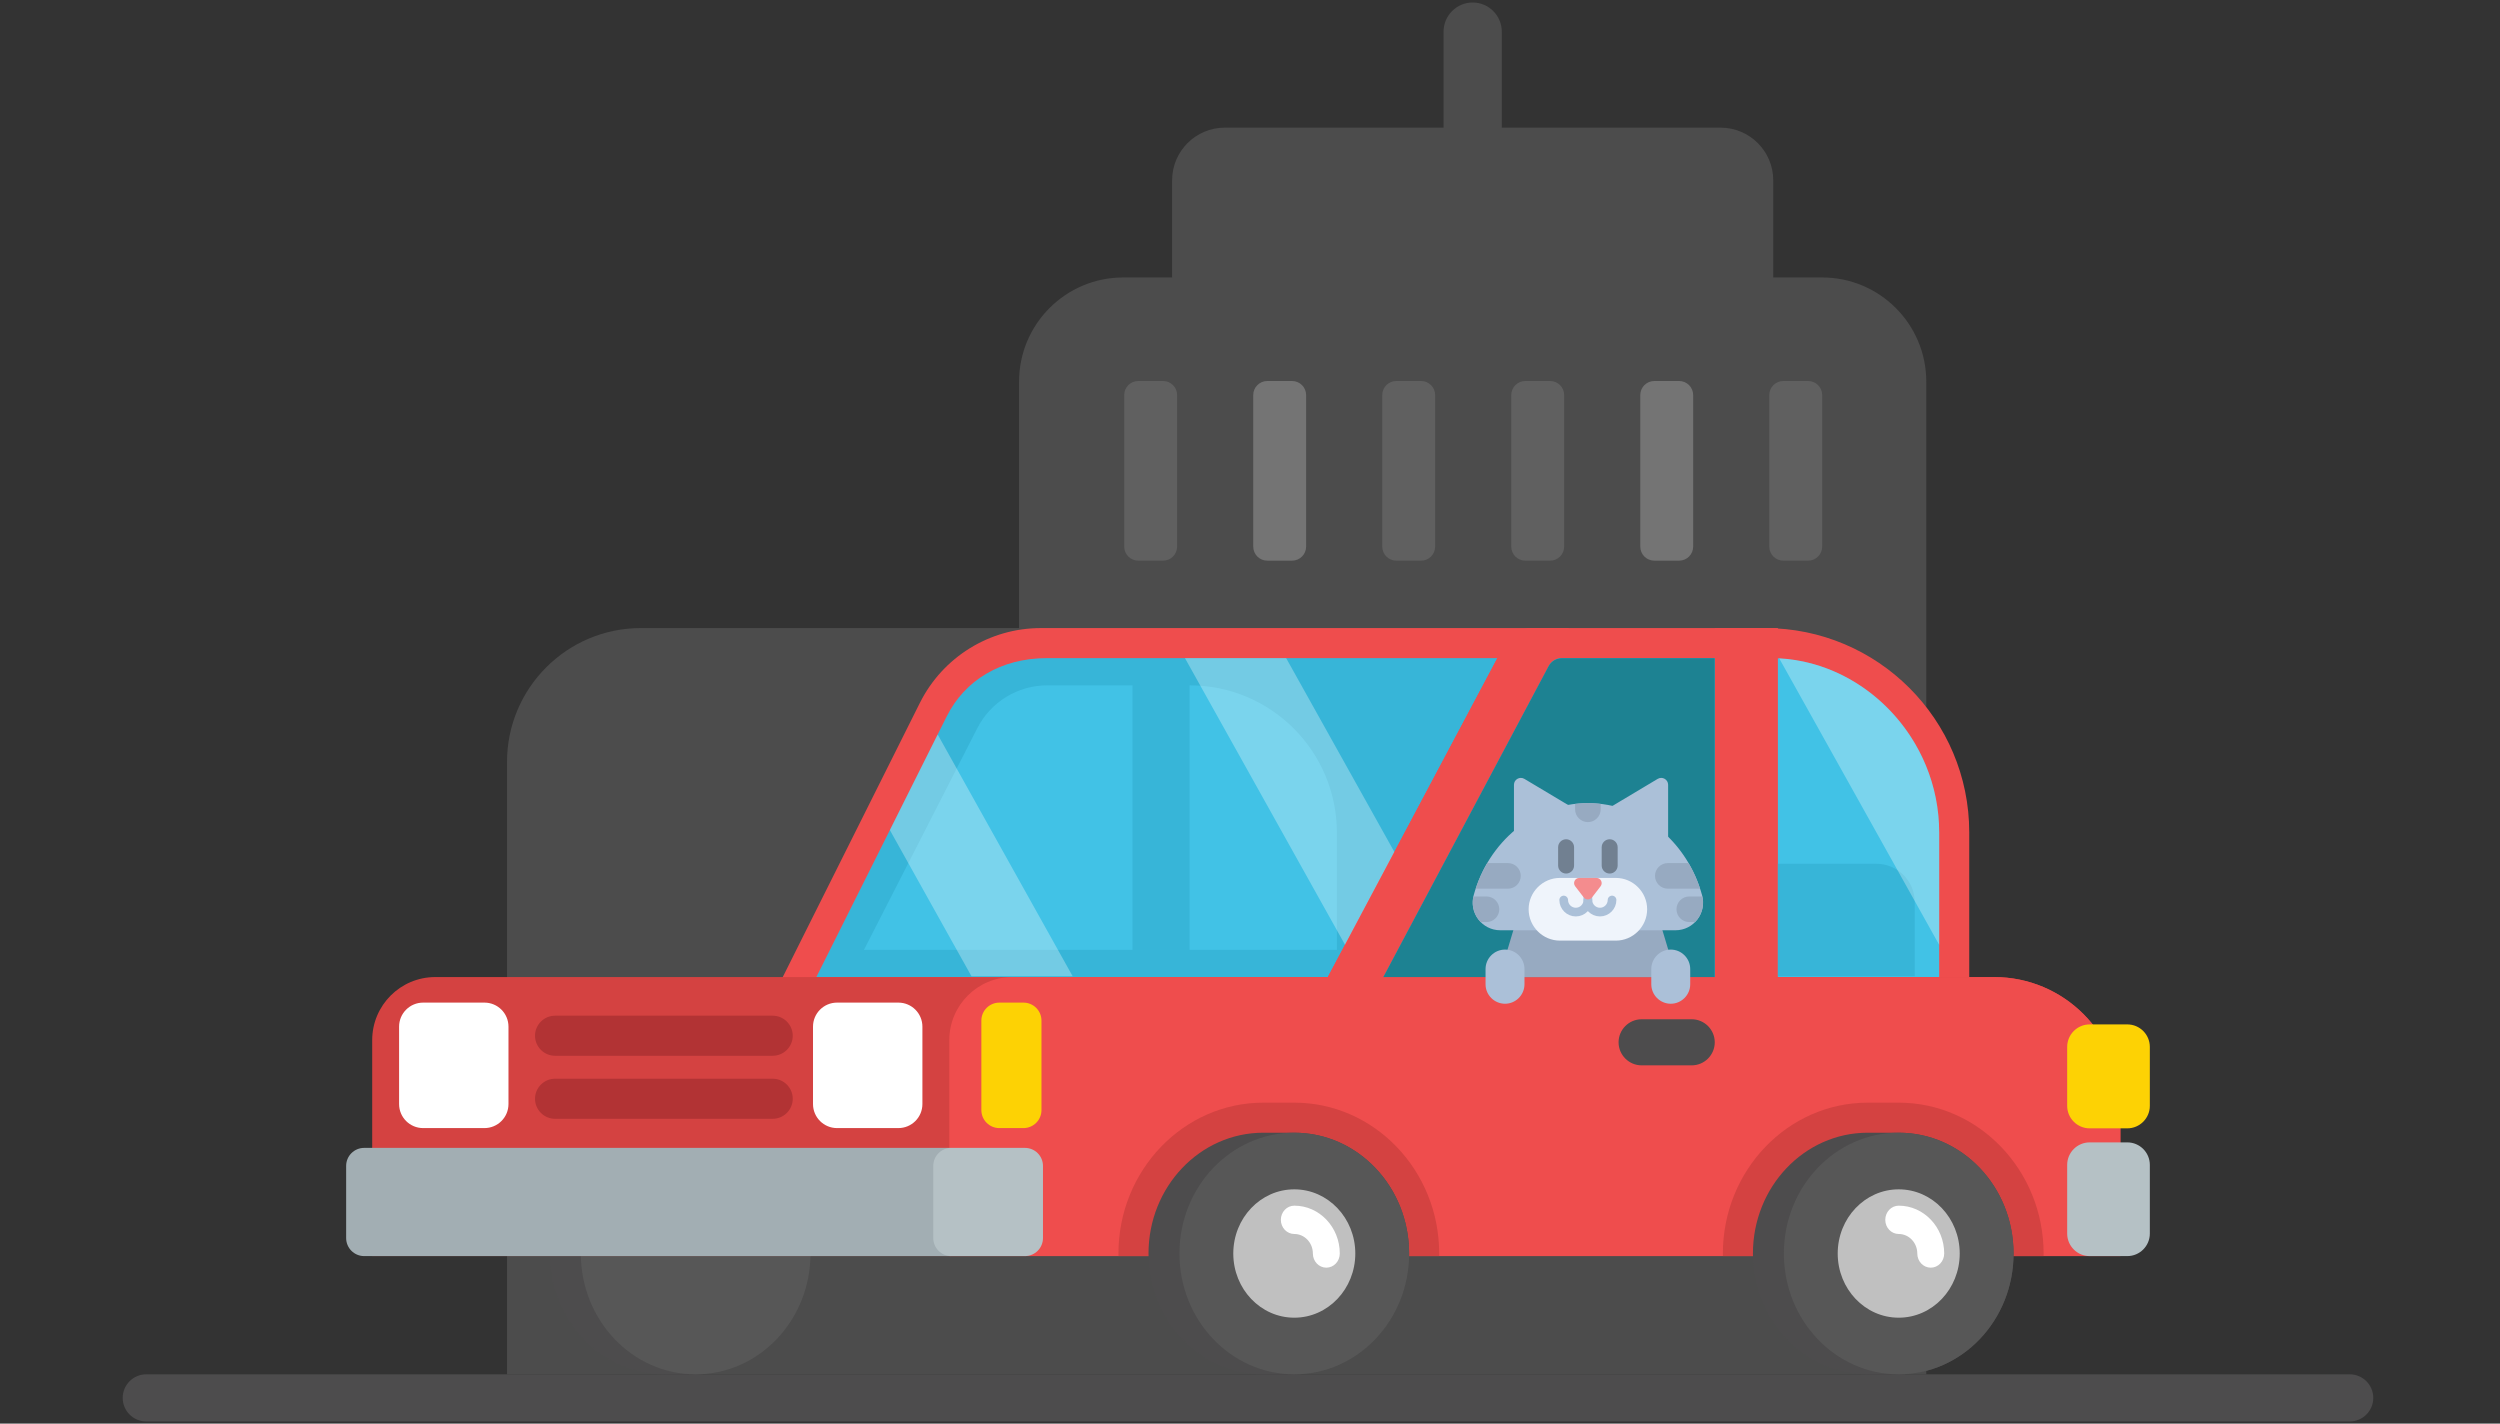
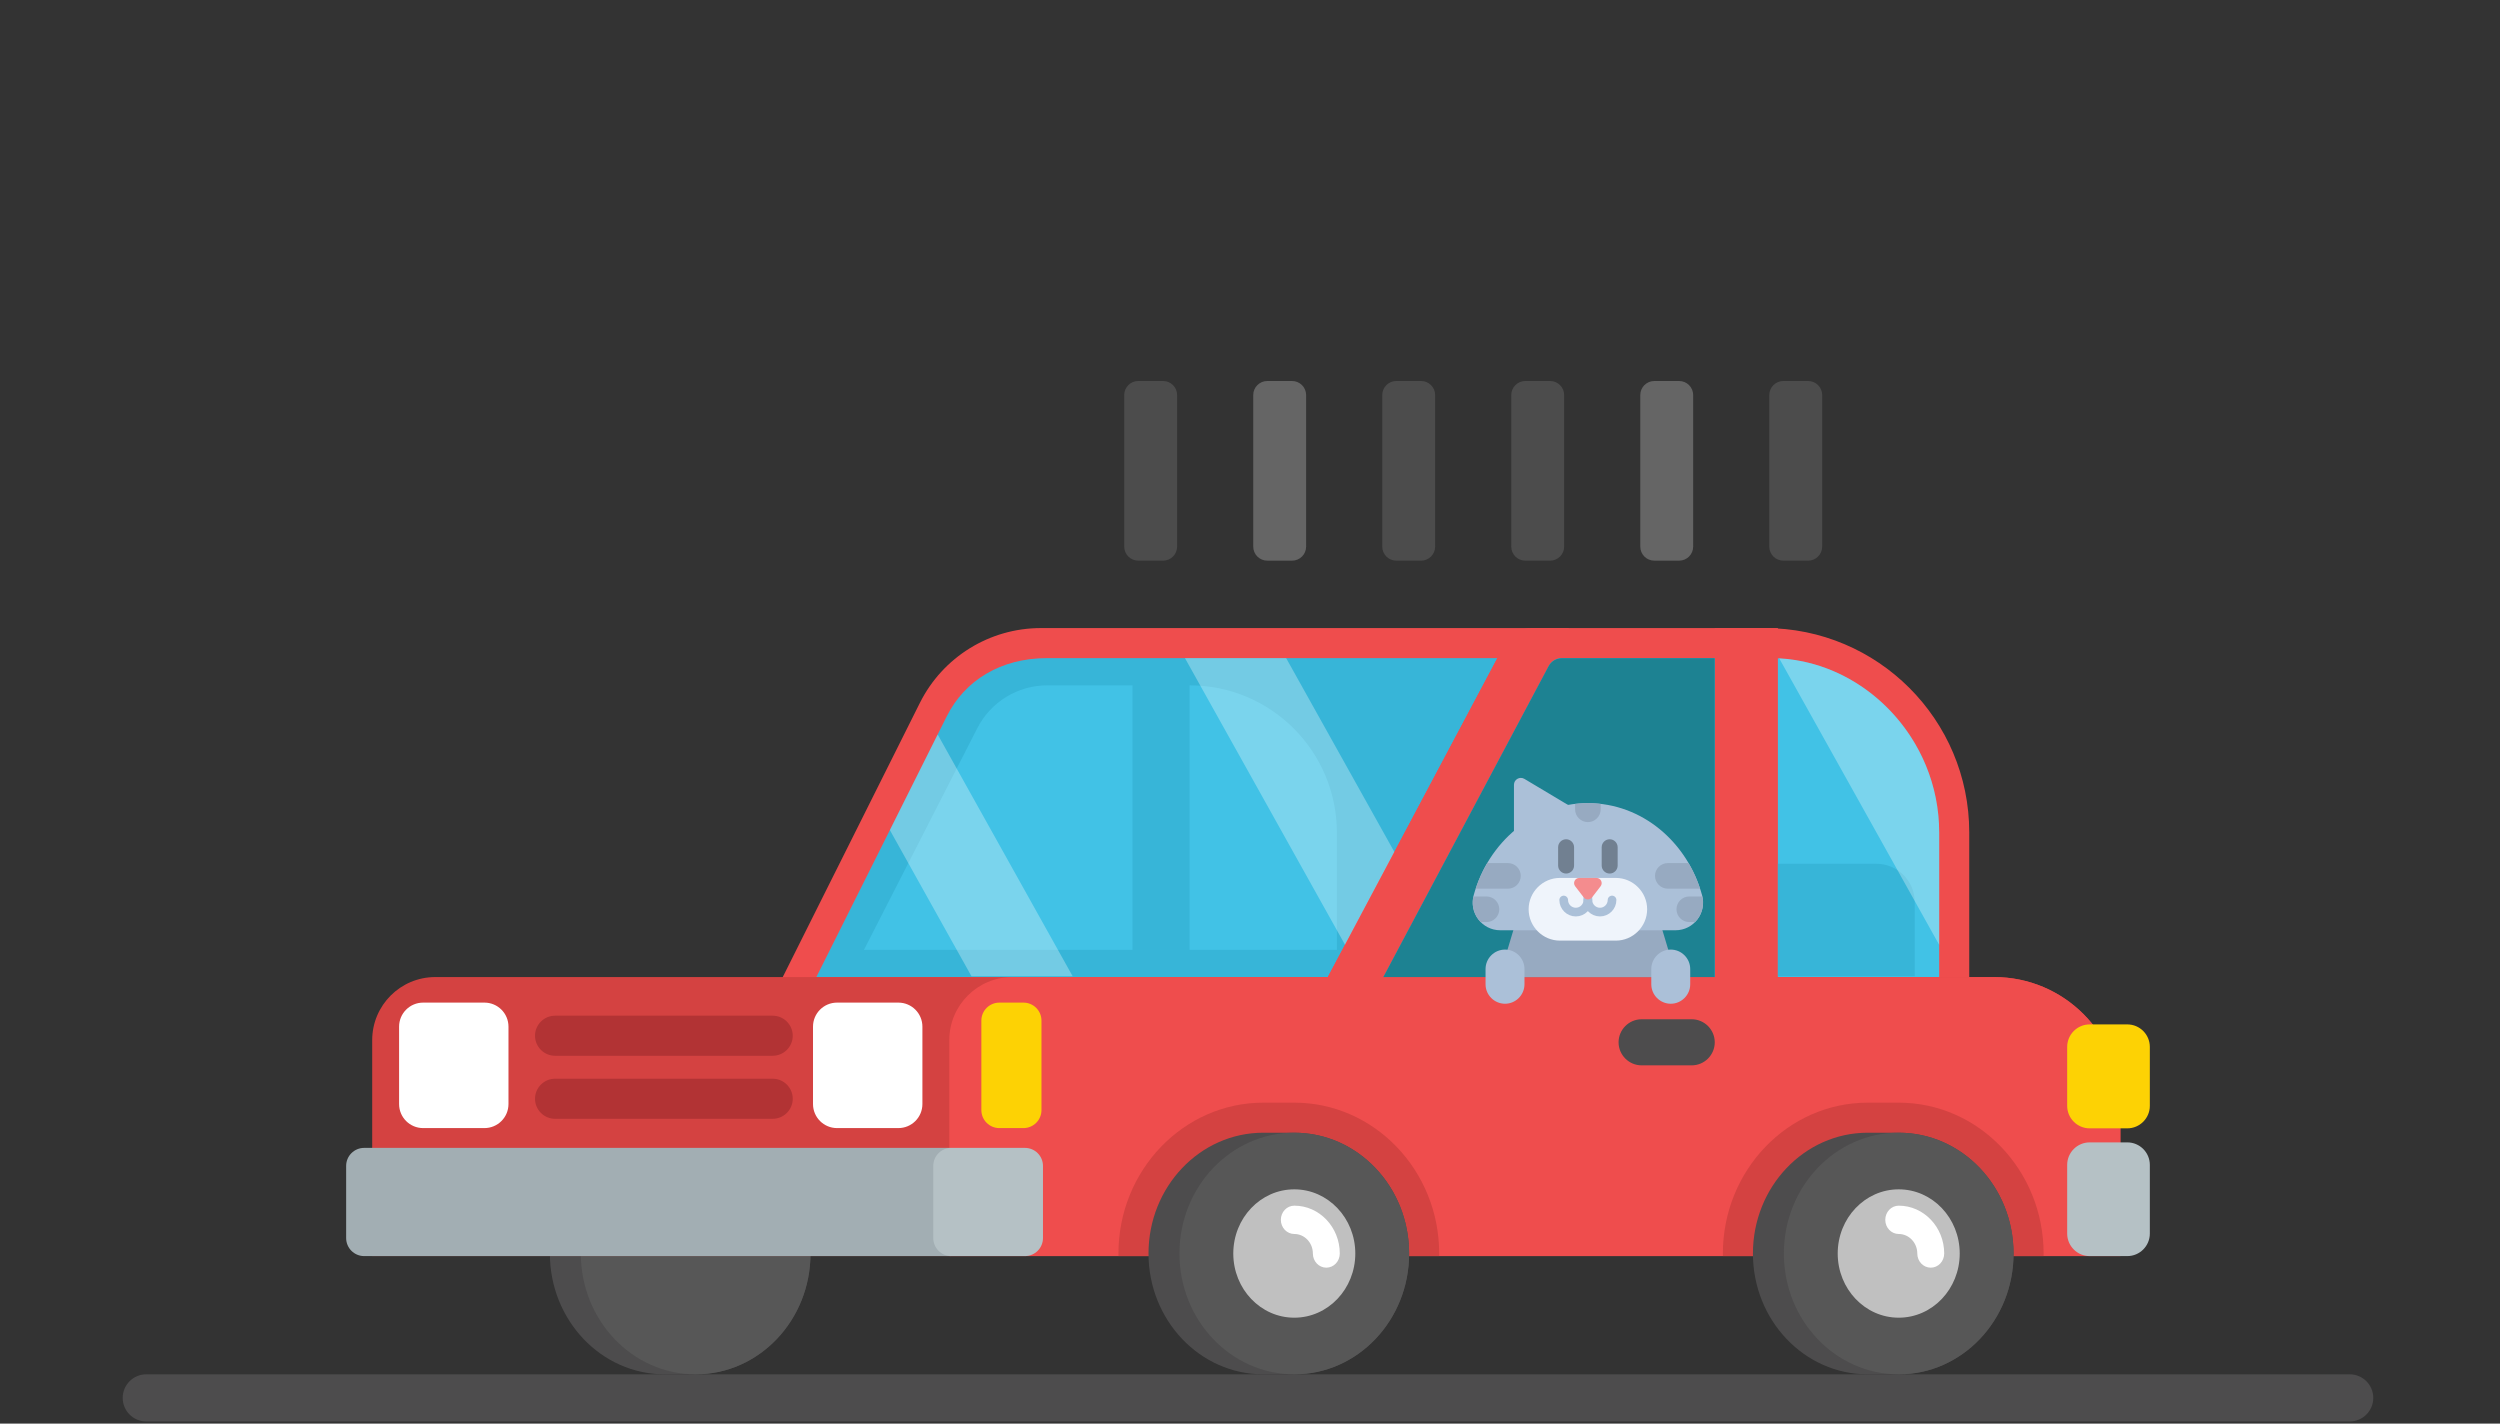
<svg xmlns="http://www.w3.org/2000/svg" width="288px" height="164px" viewBox="0 0 288 164" version="1.1">
  <rect x="0" y="0" width="288" height="164" fill="#333333" stroke="none" />
  <title>3_catincar</title>
  <desc>Created with Sketch.</desc>
  <g id="3_catincar" stroke="none" stroke-width="1" fill="none" fill-rule="evenodd">
    <g id="cat_in_car" transform="translate(14, 0)">
      <g id="Group" transform="translate(44.259, 0)" fill-rule="nonzero">
-         <path d="M0.149,158.322 L0.149,87.786 C0.149,79.263 7.058,72.353 15.581,72.353 L15.581,72.353 L59.138,72.353 L59.138,43.966 C59.138,37.337 64.512,31.963 71.141,31.963 L76.766,31.963 L76.767,20.779 C76.767,17.424 79.486,14.705 82.841,14.705 L108.039,14.704 L108.039,3.642 C108.039,1.797 109.548,0.288 111.393,0.288 C113.238,0.288 114.747,1.797 114.747,3.642 L114.747,14.704 L139.946,14.705 C143.3,14.705 146.02,17.424 146.02,20.779 L146.019,31.963 L151.645,31.963 C158.274,31.963 163.648,37.337 163.648,43.966 L163.648,158.322 L74.298,158.322 L59.138,158.322 L0.149,158.322 Z" id="Combined-Shape" fill="#AFAFAF" opacity="0.2" />
        <g id="Shape" transform="translate(71.148, 43.733)" fill="#AFAFAF">
          <path d="M4.577,20.855 L1.723,20.855 C0.828,20.855 0.103,20.13 0.103,19.235 L0.103,1.778 C0.103,0.883 0.828,0.158 1.723,0.158 L4.577,0.158 C5.472,0.158 6.197,0.883 6.197,1.778 L6.197,19.235 C6.197,20.13 5.472,20.855 4.577,20.855 Z" id="Path" opacity="0.2" />
          <path d="M19.439,20.855 L16.585,20.855 C15.691,20.855 14.965,20.13 14.965,19.235 L14.965,1.778 C14.965,0.883 15.691,0.158 16.585,0.158 L19.439,0.158 C20.334,0.158 21.059,0.883 21.059,1.778 L21.059,19.235 C21.059,20.13 20.334,20.855 19.439,20.855 Z" id="Path" opacity="0.4" />
          <path d="M34.302,20.855 L31.448,20.855 C30.553,20.855 29.828,20.13 29.828,19.235 L29.828,1.778 C29.828,0.883 30.553,0.158 31.448,0.158 L34.302,0.158 C35.196,0.158 35.922,0.883 35.922,1.778 L35.922,19.235 C35.922,20.13 35.196,20.855 34.302,20.855 Z" id="Path" opacity="0.2" />
          <path d="M49.164,20.855 L46.31,20.855 C45.415,20.855 44.69,20.13 44.69,19.235 L44.69,1.778 C44.69,0.883 45.415,0.158 46.31,0.158 L49.164,0.158 C50.059,0.158 50.784,0.883 50.784,1.778 L50.784,19.235 C50.784,20.13 50.059,20.855 49.164,20.855 Z" id="Path" opacity="0.2" />
          <path d="M64.027,20.855 L61.172,20.855 C60.278,20.855 59.553,20.13 59.553,19.235 L59.553,1.778 C59.553,0.883 60.278,0.158 61.172,0.158 L64.027,0.158 C64.921,0.158 65.647,0.883 65.647,1.778 L65.647,19.235 C65.647,20.13 64.921,20.855 64.027,20.855 Z" id="Path" opacity="0.4" />
          <path d="M78.889,20.855 L76.035,20.855 C75.14,20.855 74.415,20.13 74.415,19.235 L74.415,1.778 C74.415,0.883 75.14,0.158 76.035,0.158 L78.889,0.158 C79.784,0.158 80.509,0.883 80.509,1.778 L80.509,19.235 C80.509,20.13 79.784,20.855 78.889,20.855 Z" id="Path" opacity="0.2" />
        </g>
        <g id="Shape" transform="translate(71.148, 73.294)">
-           <path d="M4.577,21.004 L1.723,21.004 C0.828,21.004 0.103,20.278 0.103,19.384 L0.103,1.926 C0.103,1.032 0.828,0.307 1.723,0.307 L4.577,0.307 C5.472,0.307 6.197,1.032 6.197,1.926 L6.197,19.384 C6.197,20.278 5.472,21.004 4.577,21.004 Z" id="Path" fill="#E8E7E8" />
          <path d="M19.439,21.004 L16.585,21.004 C15.691,21.004 14.965,20.278 14.965,19.384 L14.965,1.926 C14.965,1.032 15.691,0.307 16.585,0.307 L19.439,0.307 C20.334,0.307 21.059,1.032 21.059,1.926 L21.059,19.384 C21.059,20.278 20.334,21.004 19.439,21.004 Z" id="Path" fill="#E8E7E8" />
          <path d="M34.302,21.004 L31.448,21.004 C30.553,21.004 29.828,20.278 29.828,19.384 L29.828,1.926 C29.828,1.032 30.553,0.307 31.448,0.307 L34.302,0.307 C35.196,0.307 35.922,1.032 35.922,1.926 L35.922,19.384 C35.922,20.278 35.196,21.004 34.302,21.004 Z" id="Path" fill="#E8E7E8" />
          <path d="M49.164,21.004 L46.31,21.004 C45.415,21.004 44.69,20.278 44.69,19.384 L44.69,1.926 C44.69,1.032 45.415,0.307 46.31,0.307 L49.164,0.307 C50.059,0.307 50.784,1.032 50.784,1.926 L50.784,19.384 C50.784,20.278 50.059,21.004 49.164,21.004 Z" id="Path" fill="#E8E7E8" />
-           <path d="M64.027,21.004 L61.172,21.004 C60.278,21.004 59.553,20.278 59.553,19.384 L59.553,1.926 C59.553,1.032 60.278,0.307 61.172,0.307 L64.027,0.307 C64.921,0.307 65.647,1.032 65.647,1.926 L65.647,19.384 C65.647,20.278 64.921,21.004 64.027,21.004 Z" id="Path" fill="#E8E7E8" />
          <path d="M78.889,21.004 L76.035,21.004 C75.14,21.004 74.415,20.278 74.415,19.384 L74.415,1.926 C74.415,1.032 75.14,0.307 76.035,0.307 L78.889,0.307 C79.784,0.307 80.509,1.032 80.509,1.926 L80.509,19.384 C80.509,20.278 79.784,21.004 78.889,21.004 Z" id="Path" fill="#FFFFFF" />
        </g>
      </g>
      <path d="M256.686,163.752 L2.851,163.752 C1.351,163.752 0.136,162.536 0.136,161.037 C0.136,159.537 1.351,158.322 2.851,158.322 L256.686,158.322 C258.186,158.322 259.401,159.537 259.401,161.037 C259.401,162.536 258.186,163.752 256.686,163.752 Z" id="Shape" fill="#4D4C4D" fill-rule="nonzero" />
      <g id="Group" transform="translate(25.511, 72.079)" fill-rule="nonzero">
        <path d="M46.014,49.77 L187.346,49.77 L187.346,23.82 C187.346,10.816 176.804,0.275 163.8,0.275 L80.399,0.275 C74.498,0.275 69.104,3.608 66.464,8.886 L46.014,49.77 Z" id="Shape" fill="#EF4D4D" />
        <path d="M113.454,40.478 L54.533,40.478 L69.56,10.434 C71.627,6.303 75.78,3.737 81.092,3.737 L132.988,3.737 L113.454,40.478 Z" id="Shape" fill="#37B5D8" />
        <path d="M138.89,4.655 C139.191,4.09 139.779,3.737 140.419,3.737 L164.492,3.737 C174.874,3.737 183.883,12.746 183.883,23.82 L183.883,40.478 L119.844,40.478 L138.89,4.655 Z" id="Shape" fill="#41C2E6" />
        <g transform="translate(23.486, 58.311)">
          <path d="M13.577,0.098 L17.144,0.098 C24.45,0.098 30.373,6.328 30.373,14.015 C30.373,21.701 24.45,27.931 17.144,27.931 L13.577,27.931 C6.271,27.931 0.349,21.701 0.349,14.015 C0.349,6.328 6.271,0.098 13.577,0.098 Z" id="Shape" fill="#4D4C4D" />
          <ellipse id="Oval" fill="#575757" cx="17.144" cy="14.015" rx="13.229" ry="13.917" />
        </g>
        <path d="M3.366,72.623 L204.759,72.623 L204.759,55.021 C204.759,46.989 198.248,40.478 190.217,40.478 L10.637,40.478 C6.622,40.478 3.366,43.734 3.366,47.75 L3.366,72.623 Z" id="Shape" fill="#D44241" />
        <rect id="Rectangle-path" fill="#EF4D4D" transform="translate(161.665, 25.022) rotate(-180) translate(-161.665, -25.022) " x="158.029" y="0.274" width="7.271" height="49.496" />
        <path d="M108.514,49.77 L114.904,49.77 L141.22,0.274 L136.91,0.274 C135.63,0.274 134.454,0.981 133.853,2.111 L108.514,49.77 Z" id="Shape" fill="#EF4D4D" />
        <path d="M77.119,40.478 L190.217,40.478 C198.248,40.478 204.759,46.989 204.759,55.021 L204.759,72.623 L69.848,72.623 L69.848,47.75 C69.848,43.734 73.104,40.478 77.119,40.478 Z" id="Shape" fill="#EF4D4D" />
        <path d="M201.225,59.523 L205.553,59.523 C206.987,59.523 208.15,60.685 208.15,62.12 L208.15,70.026 C208.15,71.46 206.987,72.623 205.553,72.623 L201.225,72.623 C199.79,72.623 198.628,71.46 198.628,70.026 L198.628,62.12 C198.628,60.685 199.79,59.523 201.225,59.523 Z" id="Shape" fill="#B5C1C5" />
        <path d="M149.603,50.65 L155.374,50.65 C156.835,50.65 158.029,49.455 158.029,47.995 C158.029,46.535 156.835,45.34 155.374,45.34 L149.603,45.34 C148.143,45.34 146.948,46.535 146.948,47.995 C146.948,49.455 148.143,50.65 149.603,50.65 Z" id="Shape" fill="#4D4C4D" />
        <g id="Shape" transform="translate(6.074, 43.328)" fill="#FFFFFF">
          <path d="M50.843,14.549 L57.906,14.549 C59.436,14.549 60.676,13.309 60.676,11.779 L60.676,2.863 C60.676,1.333 59.436,0.093 57.906,0.093 L50.843,0.093 C49.313,0.093 48.073,1.333 48.073,2.863 L48.073,11.779 C48.073,13.309 49.313,14.549 50.843,14.549 Z" id="Path" />
          <path d="M3.16,14.549 L10.222,14.549 C11.752,14.549 12.992,13.309 12.992,11.779 L12.992,2.863 C12.992,1.333 11.752,0.093 10.222,0.093 L3.16,0.093 C1.63,0.093 0.39,1.333 0.39,2.863 L0.39,11.779 C0.39,13.309 1.63,14.549 3.16,14.549 Z" id="Path" />
        </g>
        <g id="Shape" transform="translate(21.867, 44.543)" fill="#B23334">
          <path d="M2.563,5.003 L27.638,5.003 C28.908,5.003 29.947,3.964 29.947,2.694 C29.947,1.425 28.908,0.386 27.638,0.386 L2.563,0.386 C1.294,0.386 0.255,1.424 0.255,2.694 C0.255,3.964 1.294,5.003 2.563,5.003 Z" id="Path" />
          <path d="M2.563,12.264 L27.638,12.264 C28.908,12.264 29.947,11.225 29.947,9.955 C29.947,8.686 28.908,7.646 27.638,7.646 L2.563,7.646 C1.294,7.646 0.255,8.685 0.255,9.955 C0.255,11.225 1.294,12.264 2.563,12.264 Z" id="Path" />
        </g>
        <path d="M2.443,72.623 L69.848,72.623 C70.995,72.623 71.926,71.693 71.926,70.545 L71.926,62.235 C71.926,61.087 70.995,60.157 69.848,60.157 L2.443,60.157 C1.295,60.157 0.365,61.087 0.365,62.235 L0.365,70.545 C0.365,71.693 1.295,72.623 2.443,72.623 Z" id="Shape" fill="#A2AEB3" />
        <path d="M70.079,72.623 L78.562,72.623 C79.71,72.623 80.64,71.693 80.64,70.545 L80.64,62.235 C80.64,61.087 79.71,60.157 78.562,60.157 L70.079,60.157 C68.931,60.157 68.001,61.087 68.001,62.235 L68.001,70.545 C68.001,71.693 68.931,72.623 70.079,72.623 Z" id="Shape" fill="#B5C1C5" />
        <g transform="translate(158.736, 54.667)">
          <path d="M0.234,17.956 C0.233,17.857 0.227,17.759 0.227,17.659 C0.227,8.076 7.715,0.28 16.918,0.28 L20.485,0.28 C29.689,0.28 37.177,8.076 37.177,17.659 C37.177,17.759 37.171,17.857 37.169,17.956 L0.234,17.956 Z" id="Shape" fill="#D44241" />
          <path d="M16.918,3.742 L20.485,3.742 C27.791,3.742 33.714,9.973 33.714,17.659 C33.714,25.345 27.791,31.576 20.485,31.576 L16.918,31.576 C9.612,31.576 3.69,25.345 3.69,17.659 C3.69,9.973 9.612,3.742 16.918,3.742 Z" id="Shape" fill="#4D4C4D" />
          <ellipse id="Oval" fill="#575757" cx="20.485" cy="17.659" rx="13.229" ry="13.917" />
          <ellipse id="Oval" fill="#C0C0C0" cx="20.485" cy="17.659" rx="7.028" ry="7.393" />
          <path d="M24.175,19.29 C23.318,19.29 22.625,18.56 22.625,17.659 C22.625,16.418 21.665,15.409 20.486,15.409 C19.629,15.409 18.936,14.679 18.936,13.778 C18.936,12.877 19.63,12.147 20.486,12.147 C23.375,12.147 25.725,14.62 25.725,17.659 C25.725,18.56 25.031,19.29 24.175,19.29 Z" id="Shape" fill="#FFFFFF" />
        </g>
        <g transform="translate(89.086, 54.667)">
          <path d="M0.256,17.956 C0.254,17.857 0.248,17.759 0.248,17.659 C0.248,8.076 7.736,0.28 16.939,0.28 L20.506,0.28 C29.71,0.28 37.198,8.076 37.198,17.659 C37.198,17.759 37.192,17.857 37.19,17.956 L0.256,17.956 Z" id="Shape" fill="#D44241" />
          <path d="M16.939,3.742 L20.506,3.742 C27.812,3.742 33.735,9.973 33.735,17.659 C33.735,25.345 27.812,31.576 20.506,31.576 L16.939,31.576 C9.633,31.576 3.711,25.345 3.711,17.659 C3.711,9.973 9.633,3.742 16.939,3.742 Z" id="Shape" fill="#4D4C4D" />
          <ellipse id="Oval" fill="#575757" cx="20.506" cy="17.659" rx="13.229" ry="13.917" />
          <ellipse id="Oval" fill="#C0C0C0" cx="20.506" cy="17.659" rx="7.028" ry="7.393" />
          <path d="M24.196,19.29 C23.339,19.29 22.646,18.56 22.646,17.659 C22.646,16.418 21.686,15.409 20.507,15.409 C19.65,15.409 18.957,14.679 18.957,13.778 C18.957,12.877 19.651,12.147 20.507,12.147 C23.396,12.147 25.746,14.62 25.746,17.659 C25.746,18.56 25.052,19.29 24.196,19.29 Z" id="Shape" fill="#FFFFFF" />
        </g>
        <g id="Shape" transform="translate(59.931, 6.479)" fill="#41C2E6">
          <path d="M37.599,0.393 L37.599,30.864 L54.566,30.864 L54.566,17.36 C54.565,7.989 46.969,0.393 37.599,0.393 Z" id="Path" />
          <path d="M31.02,30.864 L31.02,0.393 L21.205,0.393 C17.807,0.393 14.696,2.297 13.149,5.322 L0.087,30.864 L31.02,30.864 Z" id="Path" />
        </g>
        <path d="M201.225,45.932 L205.553,45.932 C206.987,45.932 208.15,47.094 208.15,48.529 L208.15,55.31 C208.15,56.744 206.987,57.907 205.553,57.907 L201.225,57.907 C199.79,57.907 198.628,56.744 198.628,55.31 L198.628,48.529 C198.628,47.095 199.79,45.932 201.225,45.932 Z" id="Shape" fill="#FDD204" />
        <path d="M75.619,57.878 L78.389,57.878 C79.537,57.878 80.467,56.948 80.467,55.8 L80.467,45.499 C80.467,44.351 79.537,43.421 78.389,43.421 L75.619,43.421 C74.471,43.421 73.541,44.351 73.541,45.499 L73.541,55.8 C73.541,56.948 74.471,57.878 75.619,57.878 Z" id="Shape" fill="#FDD204" />
        <path d="M158.029,40.478 L119.844,40.478 L138.89,4.656 C139.191,4.09 139.779,3.737 140.419,3.737 L158.029,3.737 L158.029,40.478 Z" id="Shape" fill="#1D8292" />
        <polygon id="Shape" fill="#FFFFFF" opacity="0.3" points="115.433 36.756 96.996 3.737 108.654 3.737 121.119 26.061" />
        <polygon id="Shape" fill="#FFFFFF" opacity="0.3" points="68.51 12.534 84.061 40.386 72.404 40.386 63.002 23.547" />
        <path d="M176.646,27.427 L165.3,27.427 L165.3,40.386 L181.066,40.386 L181.066,31.847 C181.066,29.406 179.087,27.427 176.646,27.427 Z" id="Shape" fill="#37B5D8" />
        <path d="M165.454,3.763 L183.883,36.764 L183.883,23.82 C183.883,13.089 175.424,4.298 165.454,3.763 Z" id="Shape" fill="#FFFFFF" opacity="0.3" />
      </g>
      <g id="Group" transform="translate(155.496, 89.491)">
        <polygon id="Shape" fill="#97AAC1" fill-rule="nonzero" points="23.634 23.071 3.222 23.071 5.205 16.46 21.651 16.46" />
        <g id="Shape">
          <path d="M23.52,17.676 C25.627,17.676 27.141,15.667 26.584,13.635 C24.902,7.503 19.65,3.03 13.428,3.03 C7.207,3.03 1.954,7.503 0.273,13.635 C-0.285,15.667 1.229,17.676 3.337,17.676 L23.52,17.676 Z" id="Path" fill="#ABC0D8" fill-rule="nonzero" />
          <path d="M16.643,18.869 L10.214,18.869 C8.228,18.869 6.602,17.244 6.602,15.257 C6.602,13.271 8.228,11.645 10.214,11.645 L16.643,11.645 C18.629,11.645 20.255,13.271 20.255,15.257 C20.254,17.244 18.629,18.869 16.643,18.869 Z" id="Path" fill="#EFF4FB" fill-rule="nonzero" />
          <g id="Group" transform="translate(9.719, 6.884)" fill="#718091" fill-rule="nonzero">
            <path d="M1.2,4.258 C0.694,4.258 0.28,3.844 0.28,3.338 L0.28,1.227 C0.28,0.721 0.694,0.307 1.2,0.307 C1.706,0.307 2.119,0.721 2.119,1.227 L2.119,3.338 C2.12,3.844 1.706,4.258 1.2,4.258 Z" id="Path" />
            <path d="M6.219,4.258 C5.713,4.258 5.299,3.844 5.299,3.338 L5.299,1.227 C5.299,0.721 5.713,0.307 6.219,0.307 C6.725,0.307 7.139,0.721 7.139,1.227 L7.139,3.338 C7.139,3.844 6.725,4.258 6.219,4.258 Z" id="Path" />
          </g>
          <path d="M4.912,7.337 L4.912,0.919 C4.912,0.301 5.585,-0.081 6.115,0.236 L12.566,4.09 L4.912,7.337 Z" id="Path" fill="#ABC0D8" fill-rule="nonzero" />
-           <path d="M22.672,7.337 L22.672,0.919 C22.672,0.301 21.999,-0.081 21.469,0.236 L15.018,4.09 L22.672,7.337 Z" id="Path" fill="#ABC0D8" fill-rule="nonzero" />
          <path d="M13.428,5.217 C14.24,5.217 14.903,4.553 14.903,3.742 L14.903,3.118 C14.418,3.062 13.927,3.03 13.428,3.03 C12.93,3.03 12.438,3.061 11.953,3.118 L11.953,3.742 C11.953,4.553 12.617,5.217 13.428,5.217 Z" id="Path" fill="#97AAC1" fill-rule="nonzero" />
          <path d="M25.027,9.935 L22.635,9.935 C21.824,9.935 21.16,10.599 21.16,11.41 C21.16,12.222 21.824,12.886 22.635,12.886 L26.355,12.886 C26.012,11.844 25.566,10.855 25.027,9.935 Z" id="Path" fill="#97AAC1" fill-rule="nonzero" />
          <path d="M23.634,15.257 C23.634,16.069 24.298,16.732 25.109,16.732 L25.775,16.732 C26.507,15.989 26.867,14.897 26.615,13.782 L25.109,13.782 C24.298,13.782 23.634,14.446 23.634,15.257 Z" id="Path" fill="#97AAC1" fill-rule="nonzero" />
          <path d="M0.501,12.886 L4.221,12.886 C5.032,12.886 5.696,12.222 5.696,11.411 C5.696,10.599 5.032,9.936 4.221,9.936 L1.829,9.936 C1.29,10.855 0.844,11.844 0.501,12.886 Z" id="Path" fill="#97AAC1" fill-rule="nonzero" />
          <path d="M1.746,13.782 L0.241,13.782 C-0.011,14.898 0.349,15.99 1.081,16.733 L1.746,16.733 C2.558,16.733 3.222,16.069 3.222,15.258 C3.222,14.447 2.558,13.782 1.746,13.782 Z" id="Path" fill="#97AAC1" fill-rule="nonzero" />
          <g id="Group" stroke-linecap="round" stroke-linejoin="round" transform="translate(10.528, 12.148)" stroke="#ABC0D8">
            <path d="M5.684,2.042 C5.684,2.807 5.057,3.434 4.292,3.434 C3.526,3.434 2.899,2.807 2.899,2.042" id="Path" />
            <path d="M0.115,2.042 C0.115,2.807 0.742,3.434 1.508,3.434 C2.273,3.434 2.9,2.807 2.9,2.042 L2.9,0.304" id="Path" />
          </g>
          <path d="M13.428,11.646 L12.438,11.646 C11.941,11.646 11.66,12.217 11.964,12.61 L12.954,13.894 C13.194,14.204 13.663,14.204 13.902,13.894 L14.892,12.61 C15.196,12.217 14.915,11.646 14.418,11.646 L13.428,11.646 Z" id="Path" fill="#F48C8E" fill-rule="nonzero" />
        </g>
        <g id="Shape" transform="translate(1.62, 19.842)" fill="#ABC0D8" fill-rule="nonzero">
          <path d="M2.262,6.298 C1.028,6.298 0.019,5.288 0.019,4.055 L0.019,2.301 C0.019,1.067 1.029,0.059 2.262,0.059 C3.495,0.059 4.504,1.068 4.504,2.301 L4.504,4.055 C4.504,5.288 3.495,6.298 2.262,6.298 Z" id="Path" />
          <path d="M21.355,6.298 C20.121,6.298 19.113,5.288 19.113,4.055 L19.113,2.301 C19.113,1.067 20.122,0.059 21.355,0.059 C22.588,0.059 23.597,1.068 23.597,2.301 L23.597,4.055 C23.597,5.288 22.588,6.298 21.355,6.298 Z" id="Path" />
        </g>
      </g>
    </g>
  </g>
</svg>